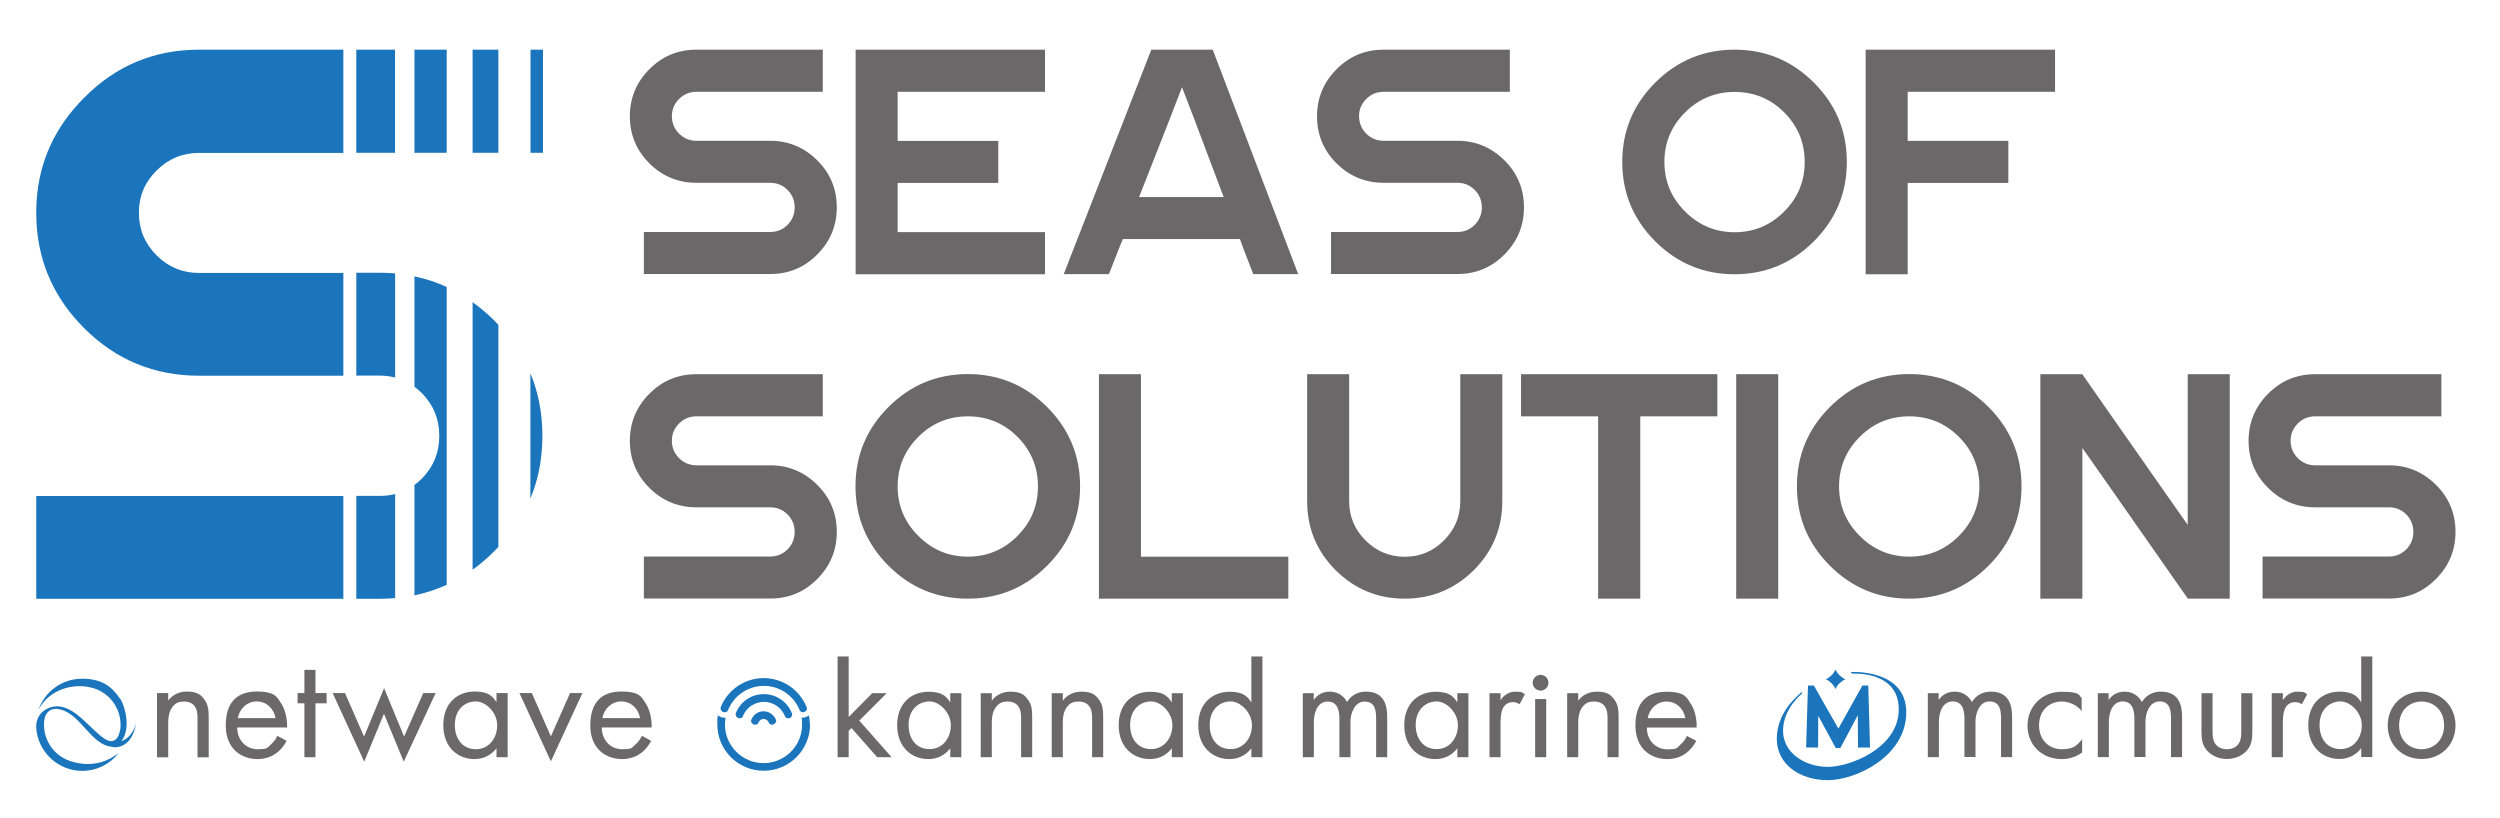
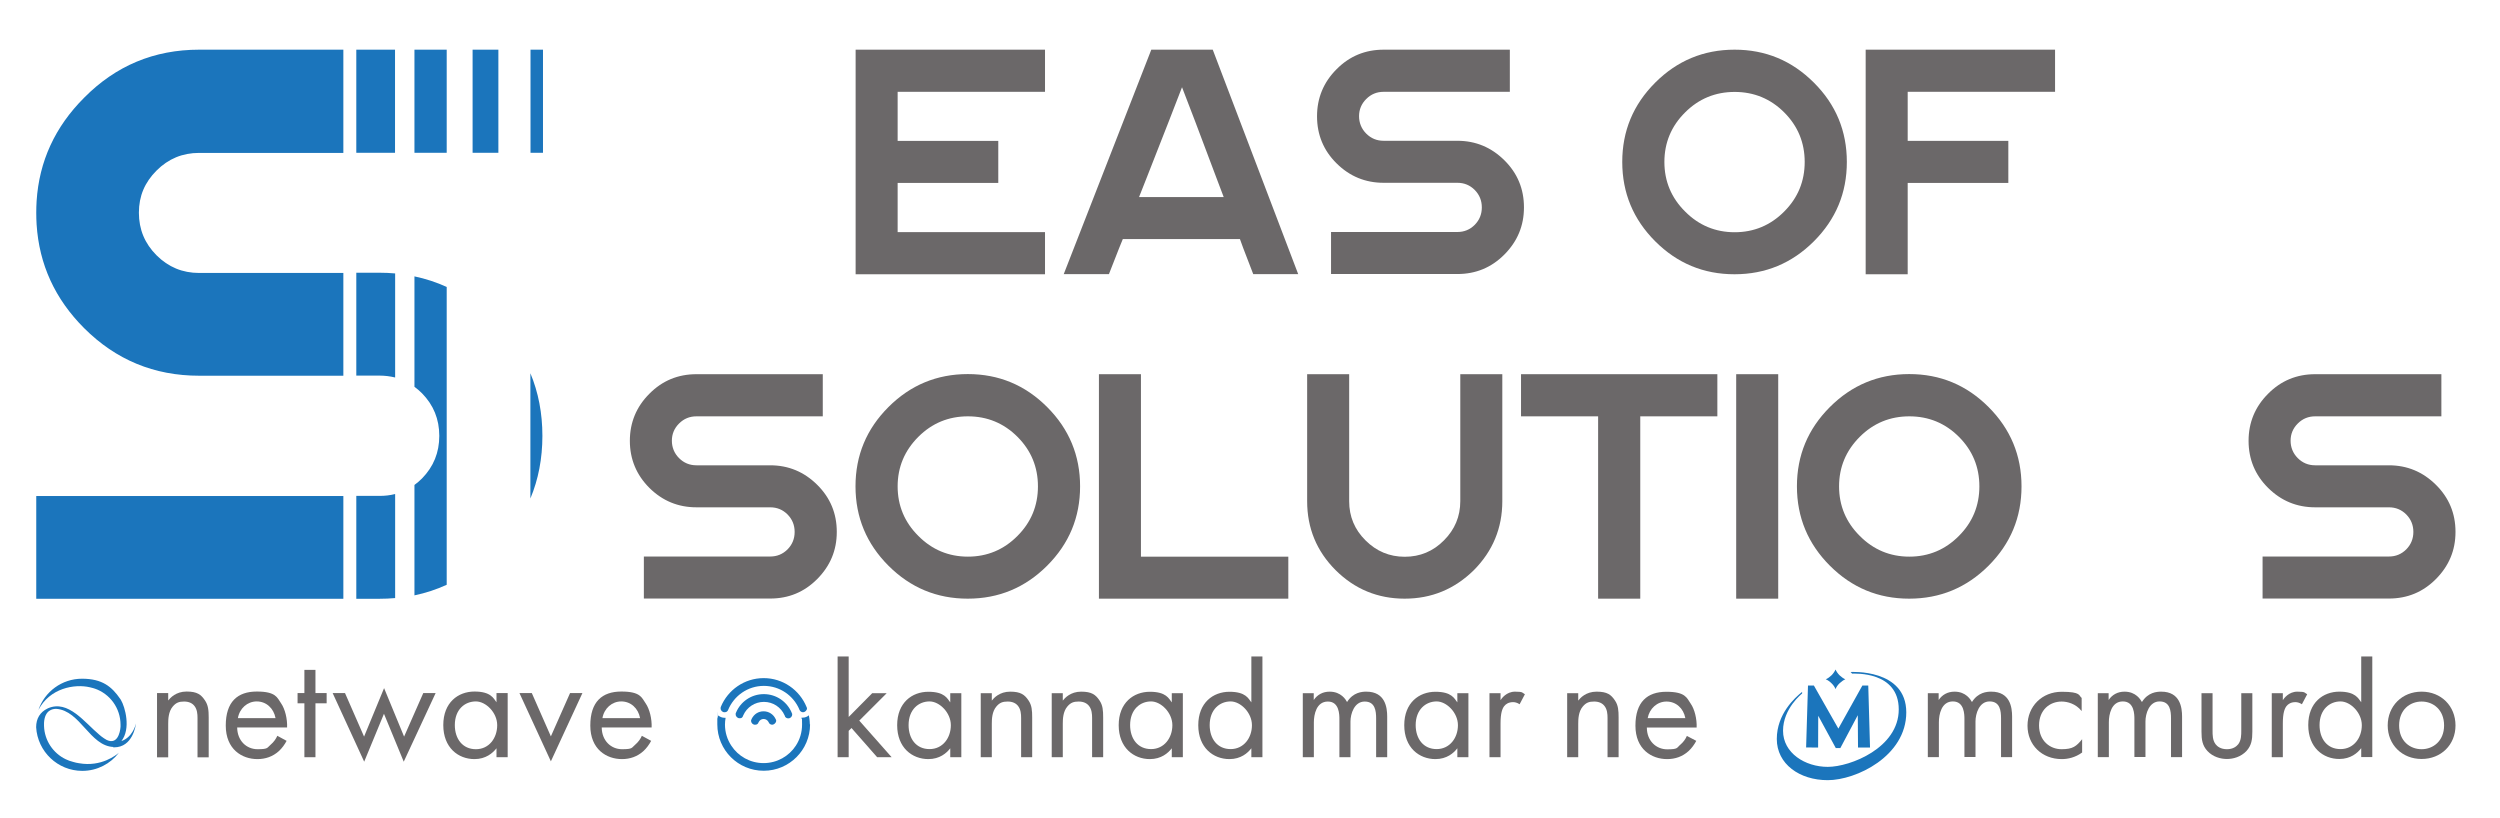
<svg xmlns="http://www.w3.org/2000/svg" id="Layer_1" data-name="Layer 1" version="1.1" viewBox="0 0 2123.9 694.9">
  <defs>
    <style>
      .cls-1 {
        fill: #1b75bc;
      }

      .cls-1, .cls-2 {
        stroke-width: 0px;
      }

      .cls-2 {
        fill: #6b6869;
      }
    </style>
  </defs>
  <g>
    <path class="cls-1" d="M1559.4,585.4c.7-1.7,1.8-3.4,3.4-4.9s3.3-2.7,4.9-3.4c-1.6-.7-3.3-1.9-4.9-3.4-1.5-1.5-2.7-3.3-3.4-4.9-.7,1.6-1.9,3.4-3.4,4.9-1.6,1.5-3.2,2.7-4.9,3.4,1.7.7,3.4,1.9,4.9,3.4,1.6,1.5,2.7,3.2,3.4,4.9" />
    <path class="cls-1" d="M1531,587.8v1.4s-16.2,12.6-16.2,31.6,18.8,30.7,38,30.7,60.3-16.2,60.3-48.8-37.5-30.4-39.6-30.4l-1.3-1.4s47.3-3,47.3,34.3-42.7,57.6-66.7,57.6-43.3-13.7-43.3-35,15.4-35.1,21.5-40" />
    <polygon class="cls-1" points="1582.2 582.4 1561.8 619 1541 582.4 1536 582.4 1534.4 635 1544.6 635.1 1544.7 608.1 1559.6 635.5 1563.5 635.5 1578.3 607.6 1578.5 635.1 1588.7 635.1 1587.2 582.4 1582.2 582.4" />
    <path class="cls-2" d="M1637.6,588.9h9.4v5.8c3-4.5,7.7-7.1,13.5-7.1,9.8,0,13.7,6.9,14.8,8.8,5.2-8.3,12.7-8.8,16.4-8.8,16.1,0,17.7,13.5,17.7,21.2v34.4h-9.4v-33c0-6.2-.8-14.3-9.7-14.3s-12,10.5-12,17v30.2h-9.4v-32.1c0-3.8,0-15.1-9.8-15.1s-11.9,11.1-11.9,17.7v29.6h-9.4v-54.3h-.2Z" />
    <path class="cls-2" d="M1768.5,604.1c-5-6.3-12.2-8.1-17-8.1-10.1,0-19.2,7.1-19.2,20.3s9.4,20.2,19.1,20.2,12.6-2.5,17.5-8.5v11.3c-5.9,4.3-12.2,5.6-17.3,5.6-16.9,0-29.1-12-29.1-28.4s12.3-28.8,29.1-28.8,14.3,3.4,16.9,5.2v11.2Z" />
    <path class="cls-2" d="M1782,588.9h9.4v5.8c3-4.5,7.7-7.1,13.5-7.1,9.8,0,13.7,6.9,14.8,8.8,5.2-8.3,12.7-8.8,16.4-8.8,16.1,0,17.7,13.5,17.7,21.2v34.4h-9.4v-33c0-6.2-.8-14.3-9.7-14.3s-12,10.5-12,17v30.2h-9.4v-32.1c0-3.8,0-15.1-9.8-15.1s-11.9,11.1-11.9,17.7v29.6h-9.4v-54.3h-.2Z" />
    <path class="cls-2" d="M1879.7,620.6c0,3.8,0,8.3,2.6,11.7,1.4,1.8,4.3,4.2,9.6,4.2s8.1-2.4,9.6-4.2c2.6-3.4,2.6-7.9,2.6-11.7v-31.7h9.4v32.7c0,6.7-.7,11.7-5,16.4-4.8,5.1-11.3,6.8-16.6,6.8s-11.8-1.7-16.6-6.8c-4.3-4.7-5-9.7-5-16.4v-32.7h9.4v31.7Z" />
    <path class="cls-2" d="M1930,588.9h9.4v5.9c.9-1.4,5-7.2,12.3-7.2s6,1,8.4,2.2l-4.5,8.5c-2.1-1.4-4.1-1.8-5.5-1.8-3.8,0-6.2,1.6-7.6,3.4-1.6,2.1-3.1,5.8-3.1,14.7v28.7h-9.4v-54.4h0Z" />
    <path class="cls-2" d="M1970.6,616c0,11.7,6.5,20.4,17.8,20.4s18.1-9.6,18.1-20.3-9.7-20.2-18.1-20.2c-9.3,0-17.8,6.9-17.8,20.1M2006,557.7h9.4v85.5h-9.4v-7.6c-3.1,4.1-9,9.2-18.6,9.2-13.8,0-26.4-9.7-26.4-28.8s12.6-28.4,26.4-28.4,16.1,5.8,18.6,9v-38.9Z" />
    <path class="cls-2" d="M2038.2,616.3c0,13.4,9.4,20.2,19.1,20.2s19.1-6.9,19.1-20.2-9.2-20.3-19.1-20.3-19.1,7-19.1,20.3M2028.5,616.3c0-16.5,12.2-28.7,28.8-28.7s28.8,12.2,28.8,28.7-12.3,28.5-28.8,28.5-28.8-12-28.8-28.5" />
  </g>
  <g>
    <path class="cls-1" d="M96.4,634.6c0,0,0,0,0,0-20.1-.8-28.1-30.9-48.6-32.4-3.1,0-9.8,1-10.4,11.9v2.6c.4,12.5,7.8,23.2,18.4,28.3h0c2,1,4.1,1.7,6.4,2.3,1.7.5,3.3.9,4.9,1.1h0c19.2,3.4,31.9-7.2,33.9-8.9h0c-7.1,9.3-18.4,15.4-31.1,15.4-20.9,0-38-16.4-39.2-37.1h0c0-7.4,3.4-12.8,9.5-15.8h0c.2,0,.4-.2.6-.3,17.2-7.4,31,12,43.7,22.6.5.4,1,.9,1.7,1.4,1.5,1.1,2.9,2.1,4.4,2.9,8.8,4.2,11.4-5.6,11.8-11.2,0-.5,0-1,0-1.6,0-14.3-9.1-26.4-21.9-30.8-.4,0-.9-.3-1.3-.4-.9-.3-1.9-.5-2.8-.7-13.1-3.1-34.2.7-43.8,19.3,5.3-15.5,19.9-26.6,37.1-26.6s25.3,6.8,32.4,17.1c.2.3.4.6.6.9h0c3.6,6,8.7,24.6.4,35,9.4-3.2,12.1-13.6,12.4-14.9-.2,1.7-2.8,20.2-18.5,20.2h-.8c0-.3-.2-.3-.2-.2" />
    <path class="cls-2" d="M133.4,588.8h9.5v6.3c1.7-2.2,6.6-7.6,15.6-7.6s12.3,2.6,15.6,7.5c2.8,4.1,3.2,8.5,3.2,14.6v33.8h-9.5v-33.5c0-3.3-.3-7.1-2.5-10-1.8-2.4-4.7-3.9-8.9-3.9s-6.8.9-9.6,4.2c-3.7,4.3-3.9,10.8-3.9,14.7v28.5h-9.5v-54.6h0Z" />
    <path class="cls-2" d="M234.1,610.1c-1.6-8.5-8-14.2-16-14.2s-14.6,6-16,14.2h32ZM243.5,629.4c-1.6,3-3.9,6.3-6.7,8.8-5,4.5-11.2,6.7-18.1,6.7-13.1,0-26.9-8.3-26.9-28.5s10-28.9,26.4-28.9,17.3,5.3,20.6,10c3.4,4.9,5.4,13.3,5.1,20.5h-42.4c.1,11.3,7.9,18.5,17.3,18.5s8-1.3,11.2-3.9c2.5-2.1,4.5-4.9,5.6-7.5l7.9,4.3Z" />
    <polygon class="cls-2" points="268 597.5 268 643.3 258.6 643.3 258.6 597.5 252.8 597.5 252.8 588.8 258.6 588.8 258.6 569.1 268 569.1 268 588.8 277.5 588.8 277.5 597.5 268 597.5" />
    <polygon class="cls-2" points="293.1 588.8 309.3 625.8 326.3 584.6 343.3 625.8 359.6 588.8 370.1 588.8 343 647.1 326.2 606.4 309.4 647.1 282.6 588.8 293.1 588.8" />
    <path class="cls-2" d="M386.4,616c0,11.7,6.6,20.5,17.9,20.5s18.1-9.6,18.1-20.4-9.7-20.2-18.1-20.2c-9.4,0-17.9,6.8-17.9,20.1M421.8,588.8h9.5v54.5h-9.5v-7.6c-3.2,4.1-9.1,9.2-18.7,9.2-13.8,0-26.5-9.7-26.5-28.9s12.6-28.5,26.5-28.5,16.2,5.8,18.7,9.1v-7.8Z" />
    <polygon class="cls-2" points="451.8 588.8 468 625.6 484.3 588.8 494.8 588.8 468 646.8 441.3 588.8 451.8 588.8" />
    <path class="cls-2" d="M543.8,610.1c-1.6-8.5-8-14.2-16-14.2s-14.6,6-16,14.2h32ZM553.2,629.4c-1.6,3-3.9,6.3-6.7,8.8-5,4.5-11.2,6.7-18.1,6.7-13.1,0-26.9-8.3-26.9-28.5s10-28.9,26.4-28.9,17.3,5.3,20.6,10c3.4,4.9,5.4,13.3,5.1,20.5h-42.4c.1,11.3,7.9,18.5,17.3,18.5s8-1.3,11.2-3.9c2.5-2.1,4.5-4.9,5.6-7.5l7.9,4.3Z" />
  </g>
  <g>
    <polygon class="cls-2" points="721 557.7 721 609.1 741 588.9 753.3 588.9 730 612.2 757.5 643.3 745.2 643.3 723.4 618.5 721 620.9 721 643.3 711.6 643.3 711.6 557.7 721 557.7" />
    <path class="cls-2" d="M771.9,616c0,11.7,6.5,20.4,17.8,20.4s18.1-9.6,18.1-20.3-9.7-20.2-18.1-20.2c-9.3,0-17.8,6.9-17.8,20.1M807.3,588.9h9.4v54.4h-9.4v-7.6c-3.1,4.1-9,9.2-18.6,9.2-13.8,0-26.5-9.7-26.5-28.8s12.6-28.4,26.5-28.4,16.1,5.8,18.6,9v-7.8Z" />
    <path class="cls-2" d="M833.2,588.9h9.4v6.3c1.7-2.2,6.6-7.6,15.6-7.6s12.3,2.6,15.6,7.5c2.8,4.1,3.1,8.5,3.1,14.5v33.7h-9.4v-33.4c0-3.3-.3-7.1-2.5-10-1.8-2.4-4.7-3.9-8.9-3.9s-6.8.9-9.6,4.2c-3.7,4.3-3.9,10.7-3.9,14.7v28.4h-9.4v-54.4h0Z" />
    <path class="cls-2" d="M893.5,588.9h9.4v6.3c1.7-2.2,6.6-7.6,15.6-7.6s12.3,2.6,15.6,7.5c2.8,4.1,3.1,8.5,3.1,14.5v33.7h-9.4v-33.4c0-3.3-.3-7.1-2.5-10-1.8-2.4-4.7-3.9-8.9-3.9s-6.8.9-9.6,4.2c-3.7,4.3-3.9,10.7-3.9,14.7v28.4h-9.4v-54.4h0Z" />
    <path class="cls-2" d="M960.1,616c0,11.7,6.6,20.4,17.8,20.4s18.1-9.6,18.1-20.3-9.7-20.2-18.1-20.2c-9.3,0-17.8,6.9-17.8,20.1M995.5,588.9h9.4v54.4h-9.4v-7.6c-3.1,4.1-9,9.2-18.6,9.2-13.8,0-26.5-9.7-26.5-28.8s12.6-28.4,26.5-28.4,16.1,5.8,18.6,9v-7.8Z" />
    <path class="cls-2" d="M1027.7,616c0,11.7,6.6,20.4,17.8,20.4s18.1-9.6,18.1-20.3-9.7-20.2-18.1-20.2c-9.3,0-17.8,6.9-17.8,20.1M1063.1,557.7h9.4v85.6h-9.4v-7.6c-3.1,4.1-9,9.2-18.6,9.2-13.8,0-26.5-9.7-26.5-28.8s12.6-28.4,26.5-28.4,16.1,5.8,18.6,9v-39Z" />
    <path class="cls-1" d="M685.2,600.6h0c-5.9-14.4-20-24.5-36.4-24.5s-30.5,10.1-36.4,24.4h0c-.2.5-.2.9-.2,1.3,0,1.8,1.5,3.3,3.3,3.3s2.6-.8,3.1-2c4.9-11.9,16.6-20.4,30.3-20.4s25.2,8.3,30.2,20h0c0,.2,0,.4.2.5.5,1.1,1.6,1.9,3,1.9s3.3-1.5,3.3-3.3c0-.4-.2-.8-.4-1.2" />
    <path class="cls-1" d="M688.2,615.4c0,21.7-17.6,39.4-39.4,39.4s-39.4-17.6-39.4-39.4,0-3.5.4-5.1c0-.9.2-1.7.4-2.5,1.4,1.2,3.3,2,5.2,2s.7,0,1,0h0v.3c-.3,1.8-.5,3.6-.5,5.5,0,6.6,2,12.8,5.4,17.9,5.8,8.9,15.9,14.8,27.4,14.8s21.6-5.9,27.4-14.8c3.4-5.2,5.3-11.3,5.3-18s0-3.6-.5-5.4v-.4h0c.3,0,.7,0,1,0,2,0,3.9-.8,5.3-2,0,.8.3,1.7.4,2.5h0c.2,1.8.4,3.5.4,5.2" />
    <path class="cls-1" d="M672.6,605.9c0,0,0-.3,0-.4-3.9-9.3-13-15.8-23.7-15.8s-19.8,6.5-23.6,15.7h0c0,.2-.2.5-.3.7h0c0,.3,0,.5,0,.8,0,1.8,1.5,3.3,3.3,3.3s2.1-.5,2.7-1.4h0c.2-.4.3-.8.5-1.2h0c3-6.7,9.7-11.3,17.5-11.3s14.5,4.6,17.5,11.3c.2.4.4.8.5,1.3h0c.6.9,1.6,1.4,2.7,1.4,1.9,0,3.3-1.5,3.3-3.3,0-.4,0-.7-.2-1.1" />
    <path class="cls-1" d="M659.3,611.8h0c0-.4-.3-.8-.5-1.2-1.8-3.7-5.6-6.3-10.1-6.3s-8.1,2.5-10,6.2c-.2.5-.4.9-.6,1.4v.5c0,1.8,1.5,3.3,3.3,3.3s2.3-.7,2.9-1.6h0c0-.3,0-.5.3-.7.7-1.5,2.3-2.6,4.1-2.6s3.3,1,4.1,2.4h0c.2.2.3.5.4.8h0c.5,1,1.6,1.7,2.9,1.7s3.3-1.5,3.3-3.3,0-.4-.1-.6" />
    <g>
      <path class="cls-2" d="M1106.7,588.9h9.4v5.8c3-4.5,7.7-7.1,13.5-7.1,9.8,0,13.8,6.9,14.8,8.8,5.2-8.3,12.7-8.8,16.4-8.8,16.1,0,17.7,13.5,17.7,21.2v34.5h-9.4v-33c0-6.2-.8-14.3-9.7-14.3s-12.1,10.5-12.1,17v30.3h-9.4v-32.2c0-3.8,0-15.1-9.8-15.1s-11.9,11.1-11.9,17.7v29.6h-9.4v-54.4h0Z" />
      <path class="cls-2" d="M1238.1,588.9h9.4v54.4h-9.4v-7.6c-3.1,4.1-9,9.2-18.6,9.2-13.8,0-26.5-9.7-26.5-28.8s12.6-28.4,26.5-28.4,16.1,5.8,18.6,9v-7.8ZM1202.7,616c0,11.7,6.6,20.4,17.8,20.4s18.1-9.6,18.1-20.3-9.7-20.2-18.1-20.2c-9.2,0-17.8,6.9-17.8,20.1Z" />
      <path class="cls-2" d="M1265.4,588.9h9.4v5.9c.9-1.4,5-7.2,12.3-7.2s6,1,8.4,2.2l-4.5,8.5c-2.1-1.4-4.1-1.8-5.5-1.8-3.8,0-6.2,1.6-7.6,3.4-1.6,2.1-3.1,5.8-3.1,14.7v28.7h-9.4v-54.4h0Z" />
-       <path class="cls-2" d="M1308.8,573.3c3.7,0,6.7,3,6.7,6.7s-3,6.7-6.7,6.7-6.7-3-6.7-6.7c0-3.7,3.1-6.7,6.7-6.7ZM1313.6,593.9v49.4h-9.4v-49.4h9.4Z" />
      <path class="cls-2" d="M1331.4,588.9h9.4v6.3c1.7-2.2,6.5-7.6,15.6-7.6s12.3,2.6,15.6,7.5c2.8,4.1,3.1,8.5,3.1,14.5v33.7h-9.4v-33.4c0-3.3-.3-7.1-2.5-10-1.8-2.4-4.7-3.9-8.9-3.9s-6.8.9-9.6,4.2c-3.7,4.3-3.9,10.7-3.9,14.7v28.4h-9.4v-54.4h0Z" />
      <path class="cls-2" d="M1441.1,629.4c-1.6,3-3.9,6.3-6.7,8.8-5,4.5-11.1,6.7-18.1,6.7-13.1,0-26.9-8.3-26.9-28.4s10-28.8,26.3-28.8,17.3,5.2,20.6,10c3.4,4.8,5.4,13.2,5.1,20.4h-42.3c0,11.3,7.9,18.5,17.3,18.5s8-1.3,11.1-3.9c2.5-2.1,4.5-4.8,5.6-7.5l8,4.2ZM1431.8,610.1c-1.6-8.5-8-14.1-16-14.1s-14.5,6-16,14.1h32Z" />
    </g>
  </g>
  <g>
-     <path class="cls-2" d="M535.1,98.8c0-15.5,5.5-28.9,16.6-40,11-11.1,24.3-16.6,40-16.6h107.3v35.8h-107.3c-5.8,0-10.7,2-14.8,6.1s-6.1,9-6.1,14.6,2,10.7,6.1,14.8c4.1,4.1,9,6.1,14.8,6.1h62.6c15.6,0,28.9,5.6,40,16.6s16.6,24.3,16.6,40-5.6,28.9-16.6,40-24.3,16.6-40,16.6h-107.3v-35.7h107.3c5.8,0,10.7-2,14.8-6.1,4-4.1,6-9,6-14.8s-2-10.7-6-14.8c-4.1-4.1-9-6.1-14.8-6.1h-62.6c-15.6,0-28.9-5.5-40-16.5-11-11-16.6-24.3-16.6-40Z" />
    <path class="cls-2" d="M887.8,42.2v35.8h-125.2v41.7h85.5v35.7h-85.5v41.8h125.2v35.8h-160.9V42.2h160.9Z" />
    <path class="cls-2" d="M1030.3,42.2l72.6,190.7h-38.2l-8.5-22.1-2.8-7.7h-99.5l-3.1,7.6-8.7,22.2h-38.4l74.4-190.7s52.2,0,52.2,0ZM967.7,167.4h71.9l-6.1-16.1-18.2-48.3-11.1-28.9-11.2,28.9-18.9,48.2-6.4,16.2Z" />
    <path class="cls-2" d="M1118.9,98.8c0-15.5,5.5-28.9,16.6-40,11-11.1,24.3-16.6,40-16.6h107.2v35.8h-107.2c-5.8,0-10.7,2-14.8,6.1-4.1,4.1-6.1,9-6.1,14.6s2,10.7,6.1,14.8c4.1,4.1,9,6.1,14.8,6.1h62.6c15.6,0,28.9,5.6,40,16.6s16.6,24.3,16.6,40-5.6,28.9-16.6,40-24.3,16.6-40,16.6h-107.3v-35.7h107.3c5.8,0,10.7-2,14.8-6.1,4-4.1,6-9,6-14.8s-2-10.7-6-14.8c-4.1-4.1-9-6.1-14.8-6.1h-62.6c-15.6,0-28.9-5.5-40-16.5-11.1-11-16.6-24.3-16.6-40Z" />
    <path class="cls-2" d="M1569,137.6c0,26.3-9.3,48.7-28,67.4-18.6,18.6-41.1,28-67.4,28s-48.7-9.3-67.4-28c-18.6-18.6-28-41.1-28-67.4s9.3-48.7,28-67.4c18.6-18.6,41.1-28,67.4-28s48.7,9.3,67.4,28c18.7,18.6,28,41.1,28,67.4ZM1414,137.6c0,16.4,5.9,30.5,17.6,42.1,11.6,11.7,25.7,17.6,42.1,17.6s30.5-5.9,42.1-17.6c11.6-11.6,17.4-25.7,17.4-42.1s-5.8-30.5-17.4-42.1-25.7-17.4-42.1-17.4-30.5,5.8-42.1,17.4c-11.7,11.6-17.6,25.7-17.6,42.1Z" />
    <path class="cls-2" d="M1745.9,42.2v35.8h-125.2v41.7h85.5v35.7h-85.5v77.6h-35.7V42.2h160.9Z" />
    <path class="cls-2" d="M535.1,374.5c0-15.5,5.5-28.9,16.6-40,11-11.1,24.3-16.6,40-16.6h107.3v35.8h-107.3c-5.8,0-10.7,2-14.8,6.1s-6.1,9-6.1,14.6,2,10.7,6.1,14.8c4.1,4.1,9,6.1,14.8,6.1h62.6c15.6,0,28.9,5.6,40,16.6s16.6,24.3,16.6,40-5.6,28.9-16.6,40-24.3,16.6-40,16.6h-107.3v-35.7h107.3c5.8,0,10.7-2,14.8-6.1,4-4.1,6-9,6-14.8s-2-10.7-6-14.8c-4.1-4.1-9-6.1-14.8-6.1h-62.6c-15.6,0-28.9-5.5-40-16.5-11-11-16.6-24.4-16.6-40Z" />
    <path class="cls-2" d="M917.6,413.2c0,26.3-9.3,48.7-28,67.4-18.6,18.6-41.1,28-67.4,28s-48.7-9.3-67.4-28c-18.6-18.6-28-41.1-28-67.4s9.3-48.7,28-67.4c18.6-18.6,41.1-28,67.4-28s48.7,9.3,67.4,28c18.7,18.7,28,41.2,28,67.4ZM762.6,413.2c0,16.4,5.9,30.5,17.6,42.1,11.6,11.7,25.7,17.6,42.1,17.6s30.5-5.9,42.1-17.6c11.6-11.6,17.4-25.7,17.4-42.1s-5.8-30.5-17.4-42.1c-11.6-11.6-25.7-17.4-42.1-17.4s-30.5,5.8-42.1,17.4c-11.7,11.7-17.6,25.7-17.6,42.1Z" />
    <path class="cls-2" d="M969.3,317.9v155h125.2v35.7h-160.9v-190.7h35.7Z" />
    <path class="cls-2" d="M1193.3,508.6c-22.8,0-42.4-8.1-58.6-24.2-16.2-16.2-24.2-35.8-24.2-58.6v-107.9h35.7v107.9c0,13,4.6,24.1,13.9,33.3,9.2,9.2,20.3,13.9,33.3,13.9s24.1-4.6,33.3-13.9c9.2-9.2,13.9-20.3,13.9-33.3v-107.9h35.7v107.9c0,22.8-8.1,42.4-24.2,58.6-16.4,16.1-35.9,24.2-58.8,24.2Z" />
-     <path class="cls-2" d="M1459,317.9v35.8h-65.5v154.9h-35.8v-154.9h-65.5v-35.8h166.8Z" />
+     <path class="cls-2" d="M1459,317.9v35.8h-65.5v154.9h-35.8v-154.9h-65.5v-35.8h166.8" />
    <path class="cls-2" d="M1475,317.9h35.7v190.7h-35.7v-190.7Z" />
    <path class="cls-2" d="M1717.4,413.2c0,26.3-9.3,48.7-28,67.4-18.6,18.6-41.1,28-67.4,28s-48.7-9.3-67.4-28c-18.6-18.6-28-41.1-28-67.4s9.3-48.7,28-67.4c18.6-18.6,41.1-28,67.4-28s48.7,9.3,67.4,28c18.7,18.7,28,41.2,28,67.4ZM1562.4,413.2c0,16.4,5.9,30.5,17.6,42.1,11.6,11.7,25.7,17.6,42.1,17.6s30.5-5.9,42.1-17.6c11.6-11.6,17.4-25.7,17.4-42.1s-5.8-30.5-17.4-42.1-25.7-17.4-42.1-17.4-30.5,5.8-42.1,17.4c-11.7,11.7-17.6,25.7-17.6,42.1Z" />
-     <path class="cls-2" d="M1894.3,317.9v190.7h-35.6l-67.9-97.1-21.7-30.9v128h-35.7v-190.7h35.6l67.9,97.1,21.7,30.9v-128h35.7Z" />
    <path class="cls-2" d="M1910.3,374.5c0-15.5,5.5-28.9,16.6-40,11-11.1,24.3-16.6,40-16.6h107.2v35.8h-107.2c-5.8,0-10.7,2-14.8,6.1-4.1,4.1-6.1,9-6.1,14.6s2,10.7,6.1,14.8c4.1,4.1,9,6.1,14.8,6.1h62.6c15.6,0,28.9,5.6,40,16.6,11.1,11,16.6,24.3,16.6,40s-5.6,28.9-16.6,40-24.3,16.6-40,16.6h-107.3v-35.7h107.3c5.8,0,10.7-2,14.8-6.1,4-4.1,6-9,6-14.8s-2-10.7-6-14.8c-4.1-4.1-9-6.1-14.8-6.1h-62.6c-15.6,0-28.9-5.5-40-16.5s-16.6-24.4-16.6-40Z" />
  </g>
  <g>
    <rect class="cls-1" x="450.7" y="42.2" width="10.6" height="87.6" />
    <rect class="cls-1" x="401.5" y="42.2" width="21.9" height="87.6" />
    <rect class="cls-1" x="302.7" y="42.2" width="32.9" height="87.6" />
    <rect class="cls-1" x="352.1" y="42.2" width="27.4" height="87.6" />
    <path class="cls-1" d="M302.7,231.8v87.3h19.7c4.7,0,9.1.6,13.3,1.6v-88.4c-4.3-.4-8.8-.6-13.3-.6h-19.7Z" />
    <path class="cls-1" d="M352.1,328.6c2.2,1.6,4.4,3.5,6.4,5.5,9.8,10,14.7,22,14.7,36.2s-4.9,26.2-14.7,36.2c-2.1,2.1-4.2,3.9-6.4,5.5v93.8c9.6-2,18.7-5,27.4-9v-253c-8.7-4-17.9-7-27.4-9v93.8Z" />
    <path class="cls-1" d="M71.5,83c-24.8,24.8-38.2,54-40.4,87.8-.2,3.3-.3,6.6-.3,9.9s.1,6.7.3,10c2.2,34,15.6,63.3,40.4,88.1,26.9,26.9,59.5,40.4,97.7,40.4h122.5v-87.3h-122.5c-14.1,0-26.2-5-36.2-15s-15-22-15-36.2,5-25.8,15-35.8,22-15,36.2-15h122.5V42.2h-122.5c-38.2,0-70.8,13.6-97.7,40.8Z" />
    <path class="cls-1" d="M450.6,423.5c6.8-16.3,10.2-34,10.2-53.2s-3.4-36.9-10.2-53.2v106.4Z" />
-     <path class="cls-1" d="M401.5,256.7v227.3c6.5-4.7,12.7-9.9,18.6-15.9,1.1-1.1,2.2-2.3,3.3-3.5v-188.6c-1.1-1.2-2.2-2.3-3.3-3.5-5.9-5.9-12.2-11.2-18.6-15.8Z" />
    <rect class="cls-1" x="30.8" y="421.4" width="260.9" height="87.3" />
    <path class="cls-1" d="M302.7,421.4v87.3h19.7c4.5,0,8.9-.2,13.3-.6v-88.4c-4.2,1.1-8.6,1.6-13.3,1.6h-19.7Z" />
  </g>
</svg>